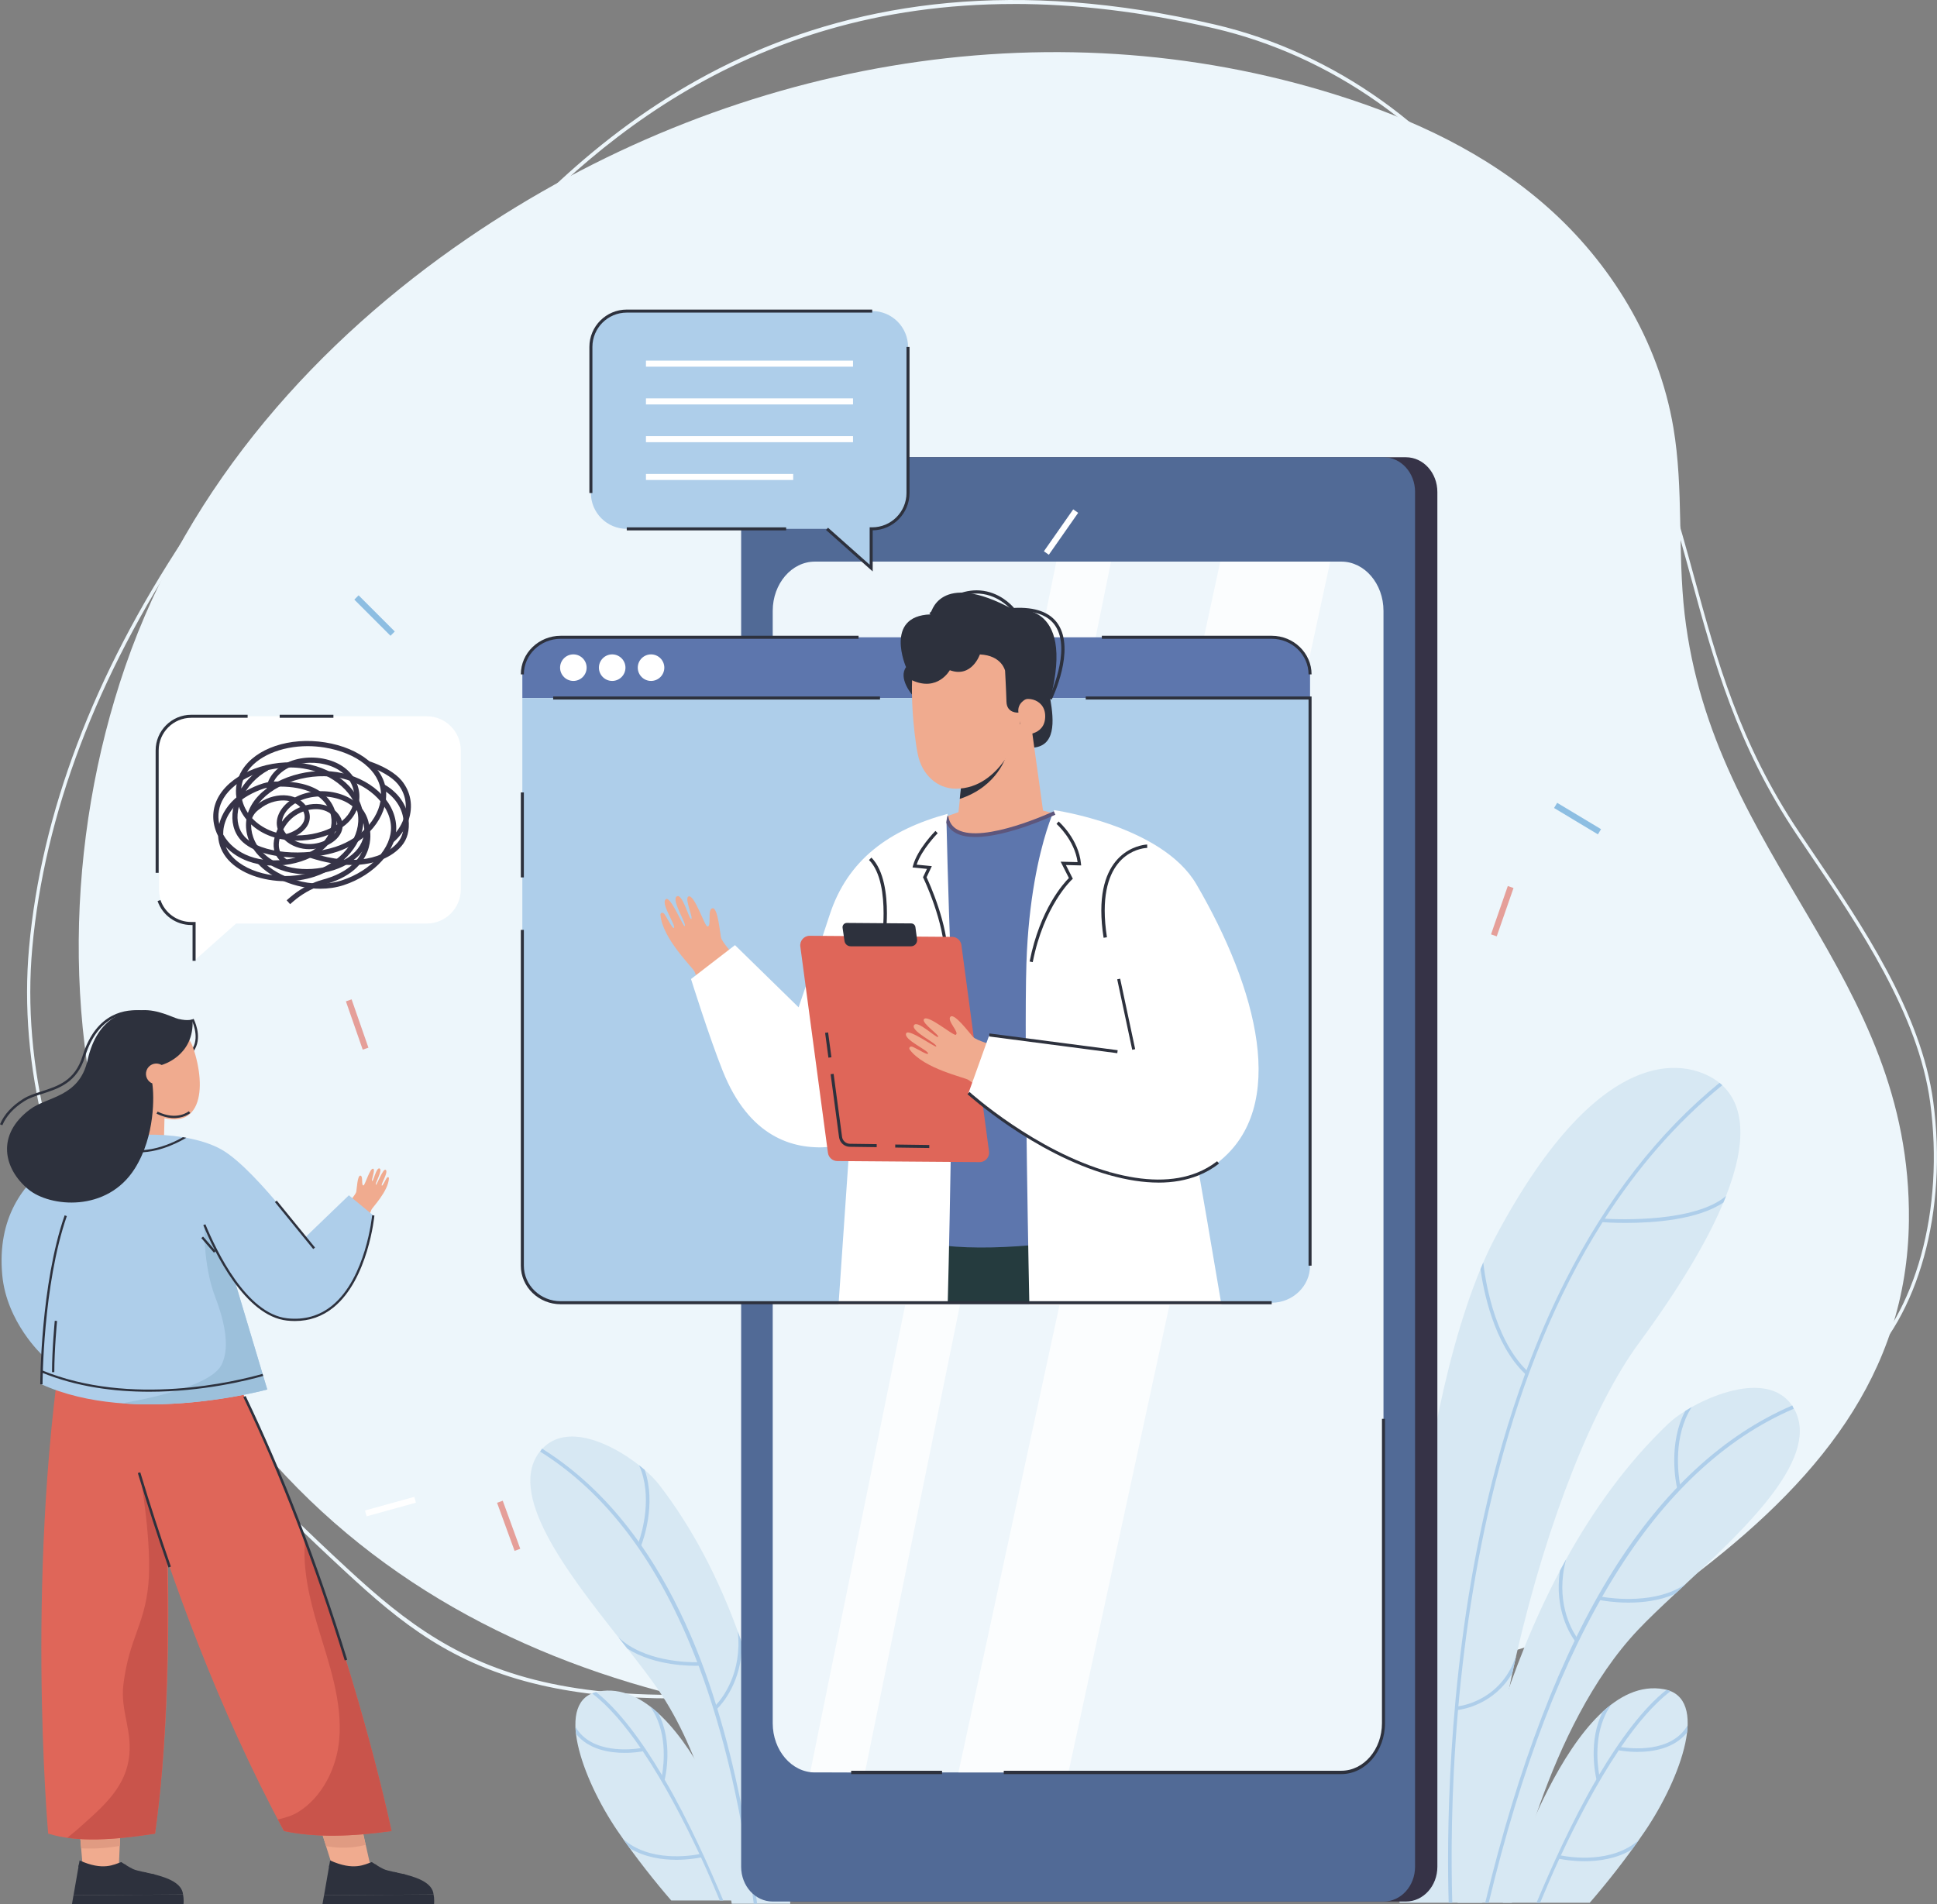
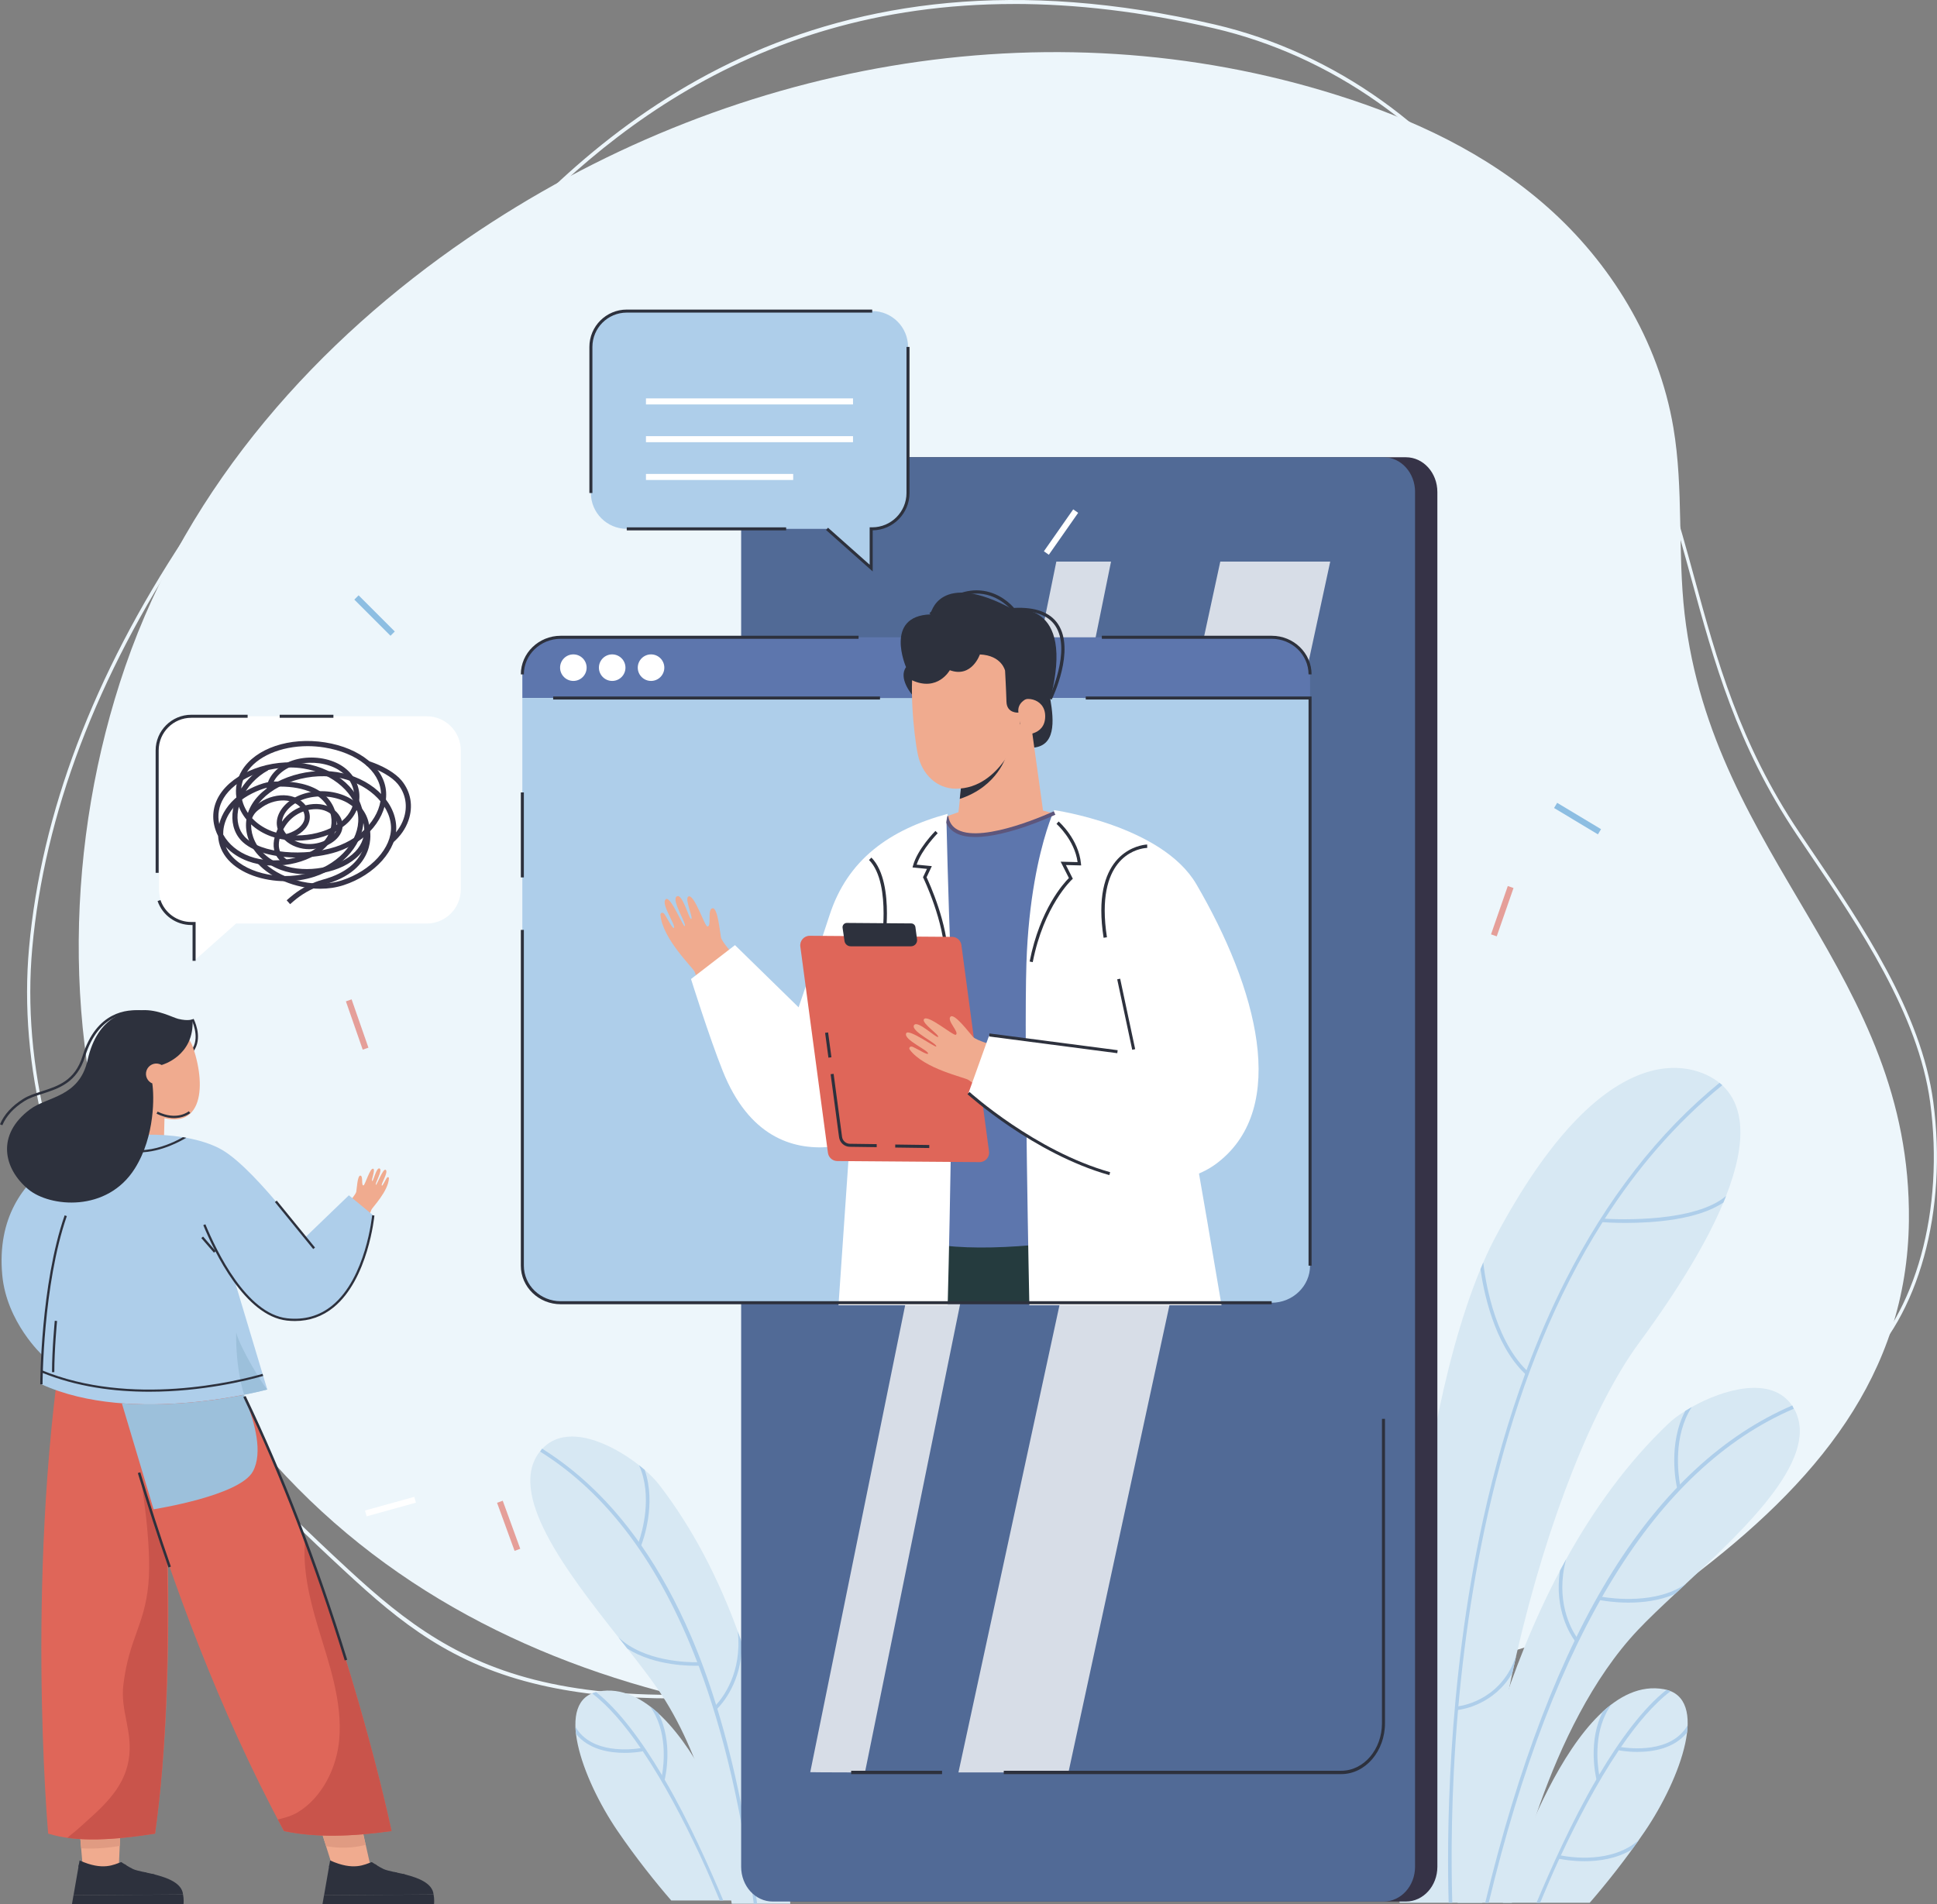
<svg xmlns="http://www.w3.org/2000/svg" id="Layer_1" data-name="Layer 1" viewBox="0 0 640.57 629.89">
  <rect x="0" y="0" width="640.57" height="629.89" fill="#808080" stroke="none" />
  <defs>
    <style>
      .cls-1 {
        fill: #2d313d;
      }

      .cls-2 {
        fill: #fff;
      }

      .cls-3 {
        fill: #363347;
      }

      .cls-4 {
        opacity: .6;
      }

      .cls-5 {
        fill: #253b3e;
      }

      .cls-6 {
        fill: #5d567c;
      }

      .cls-7 {
        fill: #433a60;
      }

      .cls-8 {
        fill: #9cc0db;
      }

      .cls-9 {
        fill: #516a96;
      }

      .cls-10 {
        fill: #edf6fb;
      }

      .cls-11 {
        fill: #e09b82;
      }

      .cls-12 {
        fill: #eef6fb;
      }

      .cls-13 {
        fill: #323847;
      }

      .cls-14 {
        fill: #d7e8f3;
      }

      .cls-15 {
        fill: #df6659;
      }

      .cls-16 {
        fill: #5d76ad;
      }

      .cls-17 {
        fill: #c9544b;
      }

      .cls-18 {
        fill: #aeceea;
      }

      .cls-19 {
        fill: #8dbee2;
      }

      .cls-20 {
        fill: #f0ab8f;
      }

      .cls-21 {
        opacity: .77;
      }
    </style>
  </defs>
  <g>
    <path class="cls-10" d="M222.67,561.81c-16.63,0-31.11-1.47-43.8-4.39-29.57-6.8-46.6-20.86-64.25-37.17-27.04-24.98-54.89-52.88-75.41-87.6-22.59-38.22-33.1-80.55-29.6-119.17,4.03-44.46,21.33-90.08,51.4-135.57,14.42-21.82,33.09-35.57,51.14-48.87,14.81-10.91,30.12-22.19,43.45-38.01C198.03,40.68,269.69-22.7,401.75,8.11c39.74,9.27,75.13,34.79,97.94,69.83,18.13,10.46,30.65,34.08,41.12,56.08,9.17,19.26,14.43,38.51,19.52,57.13,7.36,26.96,14.98,54.83,34.6,84.05,1.52,2.26,3.08,4.56,4.67,6.91,15.95,23.51,35.79,52.78,39.73,82.3,4.83,36.14-4.82,71.06-24.58,88.97-13.4,12.15-32.37,17.69-54.82,16.05-11.3-.83-22.62-3.23-33.57-5.56-7.55-1.6-15.35-3.25-23.07-4.38-42.78-6.24-87.41,3.52-125.68,27.46-24.27,15.18-25.08,27.77-25.73,37.88-.71,11.06-1.27,19.79-30.85,25.53-39.39,7.65-71.67,11.44-98.38,11.44ZM335.32,1.32c-90.45,0-144.44,49.66-178.98,90.66-13.41,15.92-28.78,27.24-43.64,38.19-18.8,13.85-36.56,26.93-50.86,48.57-29.94,45.3-47.16,90.68-51.17,134.89-3.47,38.3,6.97,80.3,29.4,118.25,20.44,34.58,48.21,62.41,75.19,87.32,37.71,34.84,72.4,55.74,205.63,29.87,28.75-5.58,29.26-13.45,29.96-24.34,.67-10.44,1.51-23.43,26.31-38.94,38.46-24.06,83.3-33.86,126.28-27.59,7.75,1.13,15.56,2.79,23.12,4.39,10.92,2.32,22.22,4.71,33.46,5.54,22.22,1.63,40.93-3.83,54.13-15.8,19.43-17.62,28.92-52.04,24.16-87.7-3.9-29.17-23.64-58.28-39.5-81.68-1.59-2.35-3.16-4.66-4.67-6.92-19.75-29.41-27.39-57.4-34.79-84.47-5.07-18.56-10.31-37.75-19.43-56.89-10.47-21.97-22.05-43.86-38.75-54.45,3.29,5.24,6.3,10.68,9,16.31l-.91,.67c-3.05-6.34-6.48-12.44-10.27-18.28-3.08-1.73-6.33-3.07-9.78-3.97l.22-1.28c2.84,.74,5.55,1.79,8.15,3.11-22.68-33.78-57.26-58.35-96.01-67.39-24.01-5.6-46.04-8.08-66.23-8.08Z" />
    <path class="cls-10" d="M41.29,401.04c-21.16-56.41-19.55-123.44,.13-180.57,20.96-60.83,64.46-108.27,113.12-141.57C240.24,20.25,346.3,1.17,442.31,31.5c24.78,7.83,49.15,19.01,69.55,37.1,20.4,18.09,36.62,43.67,41.54,72.89,3.41,20.23,1.35,41.2,3.71,61.63,9.37,81.1,75.04,118.85,74.17,200.67-.55,51.12-30.68,86.91-72.85,118.7-36.98,27.87-416.81,146-517.13-121.45Z" />
  </g>
  <g>
    <path class="cls-14" d="M557.52,523.9c-1.23,1.14-2.44,2.27-3.63,3.38-4.57,4.26-8.78,8.24-12.15,11.81-30.52,32.22-41.75,90.32-41.75,90.32h-17.96s.82-7.93,3.23-20.24c4.17-21.37,13.08-56.54,30.65-89.67,.65-1.24,1.32-2.46,2-3.69,9.01-16.29,20.16-31.93,33.95-45.01,1.34-1.28,3.24-2.7,5.5-4.12,.68-.42,1.39-.84,2.12-1.26,10.42-5.87,26.32-10.48,33.15-.5,.11,.16,.22,.32,.32,.49,9.92,15.93-14.94,39.42-35.43,58.48Z" />
    <path class="cls-14" d="M570.81,395.61c-.28,.7-.57,1.42-.87,2.15-5.17,12.38-14.15,27.73-27.95,46.5-14.63,19.87-30.21,58.15-40.52,103.16,0,.02-.01,.05-.02,.07-.42,1.85-.84,3.71-1.24,5.58-.02,.11-.05,.21-.07,.32-3.85,17.86-6.86,36.68-8.63,55.74-.57,6.15-1.01,14.12-1.32,20.27-.02,.52-.06-.54-.08,0h-27.27c-1.86-32.14,1.08-147.41,26.75-209.6,.3-.74,.61-1.47,.92-2.19,1.28-2.95,2.63-5.77,4.05-8.45,35.77-67.29,65.08-58.2,74.07-50.97,.3,.24,.58,.48,.84,.72,.02,.02,.05,.05,.08,.07,6.89,6.4,8.55,18.02,1.25,36.63Z" />
    <path class="cls-14" d="M543.9,605.85c-6.2,9.12-13.13,17.76-18.18,23.55h-28.71c.15-.33,22.11-76.36,53.27-70.64,15.19,2.79,5.67,29.37-6.38,47.09Z" />
  </g>
  <g>
    <path class="cls-18" d="M569.56,358.98c-15.43,12.57-28.23,27.62-38.85,44.14-.25,.38-.49,.76-.73,1.14-31.33,49.42-43.36,111.71-47.69,160.13-.04,.4-.07,.81-.11,1.21-2.38,27.35-2.31,50.4-1.91,63.79h-1.19c-.59-19.78-.67-71.82,11.35-126.59,3.77-17.19,8.44-33.36,13.94-48.37,.15-.41,.3-.82,.45-1.22,3.87-10.43,8.15-20.29,12.82-29.53,13.64-26.97,30.79-49,51-65.51,.3,.24,.58,.48,.84,.72,.02,.02,.05,.05,.08,.07Z" />
    <path class="cls-18" d="M570.81,395.61c-.28,.7-.57,1.42-.87,2.15-8.49,5.77-23.21,6.76-32.33,6.76-3.82,0-6.66-.17-7.63-.25-.16-.01-.27-.02-.33-.02l.1-1.18s.37,.03,.96,.06c5.16,.29,29.83,1.18,40.1-7.52Z" />
    <path class="cls-18" d="M505.59,453.97l-.8,.88c-.14-.13-.29-.26-.42-.4-10.43-9.87-13.83-27.82-14.77-34.65,.3-.74,.61-1.47,.92-2.19,.42,3.88,3.1,24.63,14.3,35.62,.25,.25,.51,.5,.78,.74Z" />
    <path class="cls-18" d="M500.14,553.39c-6.01,10.43-16.45,12.05-17.95,12.23-.11,.02-.17,.02-.18,.02l-.1-1.18s.15-.01,.38-.05c2.33-.33,14.61-2.74,19.17-16.98l-1.33,5.97Z" />
  </g>
  <g>
    <path class="cls-18" d="M552.48,559.41c-5.62,4.27-11.18,10.85-16.42,18.5-.25,.36-.49,.71-.73,1.07-7.24,10.75-13.85,23.45-19.15,34.77-.17,.37-.35,.74-.51,1.11-2.43,5.21-4.56,10.33-6.35,14.56-.03,.08-.06-.08-.1,0h-1.1c4.6-10.93,11.59-26.78,19.81-40.83,.3-.51,.6-1.02,.9-1.53,6.84-11.49,14.48-21.93,22.28-28.09,.48,.12,.93,.27,1.36,.45Z" />
    <path class="cls-18" d="M541.97,608.63c-.75,1.06-1.5,2.11-2.26,3.14-5.08,3.09-10.99,3.89-15.73,3.89-4.04,0-7.23-.58-8.31-.8-.25-.05-.38-.08-.4-.09l.28-1.15s.24,.06,.63,.13c3.1,.61,16.9,2.76,25.78-5.12Z" />
    <path class="cls-18" d="M558.1,570.67c-.02,.77-.08,1.57-.18,2.39-4.23,5.35-11.33,6.44-16.45,6.44-3.3,0-5.77-.46-6.12-.53-.04,0,.2-1.17,.2-1.17,.02,0,.2,.04,.53,.1,2.87,.46,16.64,2.16,22.03-7.23Z" />
    <path class="cls-18" d="M528.85,587.05c.15,.81,.26,1.28,.27,1.3l-1.15,.29s0-.04-.02-.06c-.27-1.11-2.89-12.73,2.14-22.46,.95-.87,1.92-1.68,2.91-2.42-6.12,8.23-4.81,19.54-4.15,23.34,0,0,0,0,0,0Z" />
  </g>
  <g>
    <path class="cls-14" d="M261.33,629.72h-19.35c-2.98-20.1-9.68-49.63-24.53-71.14-2.73-3.95-6.2-8.44-9.98-13.25-.99-1.24-1.99-2.52-3.02-3.81-16.95-21.5-37.48-47.95-25.5-61.87h0c.14-.15,.25-.3,.39-.43,8.1-8.64,22.79-1.79,31.98,5.44,.65,.52,1.27,1.03,1.86,1.54,1.98,1.71,3.6,3.37,4.71,4.81,11.38,14.71,19.83,31.51,26.09,48.61,.47,1.29,.94,2.58,1.38,3.87,11.12,32.03,14.82,64.65,15.98,86.22Z" />
    <path class="cls-14" d="M204.2,605.6c6.07,8.92,12.85,17.38,17.79,23.05h28.1c-.15-.33-21.64-74.74-52.14-69.14-14.86,2.73-5.55,28.74,6.24,46.08Z" />
    <g>
      <path class="cls-18" d="M195.8,560.14c5.5,4.18,10.94,10.62,16.07,18.11,.24,.35,.48,.7,.71,1.05,7.09,10.52,13.55,22.95,18.74,34.02,.17,.36,.34,.72,.5,1.08,2.38,5.1,4.47,10.11,6.21,14.25,.03,.07,.06-.07,.09,0h1.07c-4.5-10.69-11.34-26.21-19.38-39.96-.29-.5-.59-1-.88-1.5-6.69-11.24-14.17-21.46-21.8-27.49-.47,.12-.91,.27-1.33,.44Z" />
-       <path class="cls-18" d="M206.08,608.31c.73,1.04,1.47,2.06,2.21,3.07,4.97,3.03,10.76,3.81,15.39,3.81,3.95,0,7.07-.57,8.13-.79,.24-.05,.37-.08,.39-.09l-.28-1.13s-.24,.05-.62,.13c-3.03,.6-16.54,2.7-25.23-5.01Z" />
      <path class="cls-18" d="M190.3,571.17c.02,.76,.08,1.53,.18,2.34,4.14,5.23,11.09,6.31,16.1,6.31,3.22,0,5.65-.45,5.99-.52,.04,0-.2-1.14-.2-1.14-.02,0-.2,.04-.52,.09-2.81,.45-16.28,2.11-21.56-7.08Z" />
      <path class="cls-18" d="M218.93,587.19c-.14,.79-.25,1.25-.26,1.28l1.13,.28s0-.03,.02-.06c.26-1.09,2.83-12.46-2.1-21.98-.93-.85-1.88-1.64-2.85-2.36,5.99,8.05,4.71,19.12,4.06,22.84,0,0,0,0,0,0Z" />
    </g>
    <g>
      <path class="cls-18" d="M250.38,629.72h-1.11c-3.81-30.37-9.9-56.64-18.23-78.73-.14-.39-.3-.77-.45-1.16-12.44-32.49-29.8-55.81-51.96-69.67l.32-.5h0s.31-.48,.31-.48c.03,.02,.05,.03,.08,.05,12.02,7.53,22.69,17.83,31.9,30.77,.28,.39,.55,.77,.83,1.17,6.13,8.8,11.62,18.8,16.4,29.94,3.05,7.07,5.83,14.68,8.34,22.81,.14,.43,.28,.85,.4,1.27,5.78,18.88,10.17,40.49,13.17,64.51Z" />
      <path class="cls-18" d="M204.46,541.53c1.02,1.29,2.02,2.56,3,3.81,4.58,2.92,9.92,4.35,14.39,5.04,4.45,.69,8.05,.65,9.22,.61,.2,0,.32,0,.37-.01l-.06-1.16s-.28,.01-.75,.02c-3.44,.04-17.81-.28-26.17-8.3Z" />
      <path class="cls-18" d="M211.24,510c-.17,.51-.29,.8-.3,.82l1.08,.43s.02-.05,.04-.09c.51-1.31,5.1-13.59,1.13-24.96-.59-.51-1.21-1.02-1.86-1.54,4.56,10.19,1.02,22.13-.08,25.33Z" />
      <path class="cls-18" d="M236.18,564.57l.77,.87s.11-.1,.28-.26c1.45-1.45,8.17-8.85,8.14-21.68-.45-1.29-.91-2.58-1.38-3.87,1.48,13.73-5.02,21.98-7.15,24.28-.4,.43-.64,.65-.66,.66Z" />
    </g>
  </g>
  <g>
    <path class="cls-18" d="M492.31,629.41h-1.15c10.87-45.21,25.06-82.35,42.18-109.67,16.7-26.65,36.67-45.11,59.38-54.84l.47,1.09c-45.57,19.54-79.5,74.59-100.87,163.43Z" />
    <path class="cls-18" d="M557.51,523.91c-1.23,1.14-2.44,2.27-3.63,3.37-5.09,2.23-10.69,2.84-15.32,2.84s-8.23-.61-9.4-.83c-.2-.04-.32-.06-.38-.07l.25-1.16s.29,.06,.76,.14c3.47,.58,18.02,2.5,27.72-4.29Z" />
    <path class="cls-18" d="M555.59,491.02c.1,.54,.17,.85,.17,.88l-1.16,.27s-.01-.05-.02-.1c-.31-1.4-3.02-14.52,2.76-25.38,.68-.42,1.39-.84,2.12-1.26-6.19,9.58-4.49,22.19-3.88,25.59Z" />
    <path class="cls-18" d="M521.88,542.21l-.91,.76s-.09-.11-.24-.31c-1.24-1.69-6.87-10.21-4.82-23.17,.65-1.24,1.32-2.46,2-3.69-3.64,13.63,1.64,22.98,3.42,25.63,.33,.49,.55,.75,.56,.77Z" />
  </g>
  <g>
    <path class="cls-3" d="M475.34,162.75v454.74c0,6.35-4.64,11.5-10.4,11.5h-202.07c-5.74,0-10.4-5.15-10.4-11.5V162.75c0-6.36,4.66-11.5,10.4-11.5h202.07c5.75,0,10.4,5.14,10.4,11.5Z" />
    <path class="cls-9" d="M467.96,162.75v454.74c0,6.35-4.65,11.5-10.4,11.5H255.5c-5.74,0-10.4-5.15-10.4-11.5V162.75c0-6.36,4.66-11.5,10.4-11.5h202.07c5.75,0,10.4,5.14,10.4,11.5Z" />
-     <path class="cls-12" d="M443.58,586.29h-174.1c-7.69,0-13.94-7.31-13.94-16.29V202.06c0-8.98,6.25-16.29,13.94-16.29h174.1c7.69,0,13.94,7.31,13.94,16.29v367.95c0,8.98-6.25,16.29-13.94,16.29Z" />
    <g class="cls-21">
      <path class="cls-2" d="M367.42,185.77l-81.38,400.52s-17.58-.03-18.09-.09l81.38-400.43h18.09Z" />
    </g>
    <g class="cls-21">
      <polygon class="cls-2" points="439.91 185.77 353.33 586.29 316.96 586.29 403.55 185.77 439.91 185.77" />
    </g>
    <path class="cls-1" d="M443.58,586.84h-111.63v-1.11h111.63c7.41,0,13.44-7.06,13.44-15.73v-100.67h1v100.67c0,9.28-6.48,16.84-14.44,16.84Zm-132.04,0h-30.06v-1.11h30.06v1.11Z" />
  </g>
  <g>
    <g>
      <polygon class="cls-20" points="27.53 619.54 25.88 600.19 40.06 600.19 39.2 619.54 27.53 619.54" />
      <path class="cls-11" d="M25.92,600.5l.94,10.89c5,.32,9.82-.3,12.75-.8l.51-11.25-14.2,1.16Z" />
    </g>
    <g>
      <path class="cls-1" d="M23.79,629.89H60.69c.04-.44,.13-1.79-.15-3.2-.01-.03-36.23,.21-36.23,.21l-.52,2.99Z" />
      <path class="cls-1" d="M24.31,626.9l36.22-.24c-.35-3.75-5.05-5.51-9.45-6.63-.3-.07-.59-.14-.87-.21-.63-.15-1.24-.28-1.83-.41-.3-.07-.6-.13-.88-.19-1.52-.34-2.78-.63-3.5-.97-.65-.31-1.44-.76-2.13-1.18-.24-.14-.45-.28-.65-.41-.65-.41-1.12-.72-1.12-.72-2.37,.78-5.94,3.01-13.78-.54l-.24,1.36-.13,.77-1.63,9.37Z" />
      <g>
        <path class="cls-1" d="M50.21,619.82c.55,1.27,.61,2.63,.61,2.64l.74-.03c0-.07-.05-1.19-.47-2.4-.3-.07-.59-.14-.87-.21Z" />
        <path class="cls-1" d="M47.5,619.21c.61,1.31,.67,2.76,.67,2.78l.74-.02c0-.08-.05-1.29-.53-2.56-.3-.07-.6-.13-.88-.19Z" />
      </g>
      <path class="cls-1" d="M25.94,617.53c3.23,1.61,5.99,2.16,8.28,2.16,4.23,0,6.82-1.91,7.64-2.63-.24-.14-.45-.28-.65-.41-1.38,1.18-6.42,4.54-15.14,.1l-.13,.77Z" />
    </g>
    <path class="cls-15" d="M51.29,606.53c-13.42,2.1-25.88,2.98-35.36,0,0,0-8.02-89.92,6.2-172.55l28.44,.12s10.94,99.3,.72,172.42Z" />
    <path class="cls-1" d="M54.06,351.99c5.32-.44,8.83-2.14,10.44-5.05,2.39-4.34-.36-9.7-.48-9.93l-.68,.35c.03,.05,2.68,5.23,.48,9.21-1.47,2.67-4.78,4.23-9.83,4.65l.06,.76Z" />
    <g>
      <polygon class="cls-20" points="110.62 619.54 104.52 600.19 118.7 600.19 123.03 619.54 110.62 619.54" />
      <path class="cls-11" d="M104.49,600.03l3.36,10.64c6.39,1.14,11.31,.06,13.05-.43l-2.42-10.81h-5.07l-8.93,.6Z" />
    </g>
    <path class="cls-18" d="M35.58,376.82S-2.7,383.84,.74,421.71c1.43,15.74,13.33,26.62,13.33,26.62l4.37-13.31,15.31,5.15,1.82-63.35Z" />
    <polygon class="cls-20" points="54.1 381.73 54.62 360.97 42.59 359.09 36.57 378.99 54.1 381.73" />
    <path class="cls-20" d="M49.9,368.28c-7.27-3.32-14.61-15.22-9.36-26.82,4.16-9.2,20.18-3.99,23.27,4.95,4.8,13.87,2.79,29.51-13.91,21.87Z" />
    <path class="cls-20" d="M115.17,397.96c.58-.71,2.5-2.91,2.66-3.8,.15-.83,.38-5.42,1.35-5.29,1.02,.14,.2,3.27,1.02,3.25,.51-.01,2.21-6.12,3.28-5.49,.7,.41-.84,3.97-.39,4.04,.41,.07,1.39-4.71,2.46-4.15,1.12,.58-1.75,5.16-1.22,5.4,.26,.12,2.32-5.45,3.18-4.98,1.15,.64-1.73,4.91-1.23,5.24,.25,.16,.99-1.53,1.57-2.47,.32-.53,.79-.35,.77,.06-.23,4.32-5.53,9.69-5.79,10.38-.38,1.03-.77,2.02-1.17,2.99l-6.47-5.18Z" />
    <path class="cls-15" d="M129.48,605.67c-12.95,1.83-25.06,2.26-35.58,0-43.64-80.97-61.91-172.42-61.91-172.42h33.72c43.56,75.03,63.77,172.42,63.77,172.42Z" />
    <path class="cls-18" d="M101.03,409.2l14.35-13.82,8.06,6.65s-3.41,37.21-28.53,34.42c-17.7-1.97-29.18-36.16-29.18-36.16l35.29,8.92Z" />
    <path class="cls-18" d="M13.69,457.89c30.45,13.86,74.7,1.73,74.7,1.73l-1.35-4.48-.21-.69-11.51-38.33,30.27-.36s-20.28-28.45-32.09-35.37c-3.08-1.81-7.22-3.17-11.9-4.03-.36-.06-.74-.13-1.11-.19-7.6-1.24-16.5-1.16-24.61,.56-.29,.06-.57,.12-.85,.19-4.55,1.03-8.82,2.58-12.44,4.71,0,0,2.17,12.22-.87,20.53-6.92,18.88-7.96,41.43-8.07,51.04,0,.27,0,.53,0,.78-.02,2.5,.03,3.93,.03,3.93Z" />
-     <path class="cls-8" d="M40.3,464.19c.45,.03,.9,.07,1.35,.1,.33,.02,.65,.05,.98,.06,23.69,1.33,45.76-4.73,45.76-4.73l-1.35-4.48-.2-.69-8.94-29.9c-1.51-1.54-9.09-13.9-10.28-18.9,0,0-.5,12.79,3.52,23.28,2.54,6.62,5.39,16.46,2.01,22.71-4.38,8.1-32.46,12.44-32.85,12.55Z" />
+     <path class="cls-8" d="M40.3,464.19c.45,.03,.9,.07,1.35,.1,.33,.02,.65,.05,.98,.06,23.69,1.33,45.76-4.73,45.76-4.73c-1.51-1.54-9.09-13.9-10.28-18.9,0,0-.5,12.79,3.52,23.28,2.54,6.62,5.39,16.46,2.01,22.71-4.38,8.1-32.46,12.44-32.85,12.55Z" />
    <rect class="cls-1" x="97.15" y="395.16" width=".77" height="20.03" transform="translate(-234.03 152.69) rotate(-39.18)" />
    <path class="cls-1" d="M56.74,369.81c3.84,.29,6.07-1.54,6.19-1.64l-.49-.59c-.16,.13-3.97,3.22-10.33,.12l-.34,.69c1.87,.91,3.53,1.31,4.97,1.42Z" />
    <path class="cls-1" d="M13.66,453.96c11.72,4.82,24.26,6.4,35.69,6.4,17.58,0,32.51-3.75,37.69-5.22l-.21-.69c-8.51,2.43-43.57,11.05-73.17-1.26,0,.27,0,.53,0,.78Z" />
    <path class="cls-1" d="M14.07,457.89c0-.33,.11-32.92,8.03-55.63l-.72-.25c-7.96,22.83-8.07,55.55-8.07,55.88h.77Z" />
    <path class="cls-1" d="M35.04,376.9c3.32,3.19,7.23,4.28,11.04,4.28,7.33,0,14.23-4.04,15.52-4.83-.36-.06-.74-.13-1.11-.19-3.48,2.01-16.05,8.28-24.61,.56-.29,.06-.57,.12-.85,.19Z" />
    <g>
      <path class="cls-1" d="M106.64,629.89h36.9c.04-.44,.13-1.79-.15-3.2-.01-.03-36.23,.21-36.23,.21l-.52,2.99Z" />
      <path class="cls-1" d="M107.16,626.9l36.22-.24c-.35-3.75-5.05-5.51-9.45-6.63-.3-.07-.59-.14-.87-.21-.63-.15-1.24-.28-1.83-.41-.3-.07-.6-.13-.88-.19-1.52-.34-2.78-.63-3.5-.97-.65-.31-1.44-.76-2.13-1.18-.24-.14-.45-.28-.65-.41-.65-.41-1.12-.72-1.12-.72-2.37,.78-5.94,3.01-13.78-.54l-.24,1.36-.13,.77-1.63,9.37Z" />
      <g>
        <path class="cls-1" d="M133.06,619.82c.55,1.27,.61,2.63,.61,2.64l.74-.03c0-.07-.05-1.19-.47-2.4-.3-.07-.59-.14-.87-.21Z" />
        <path class="cls-1" d="M130.35,619.21c.61,1.31,.67,2.76,.67,2.78l.74-.02c0-.08-.05-1.29-.53-2.56-.3-.07-.6-.13-.88-.19Z" />
      </g>
      <path class="cls-1" d="M108.79,617.53c3.23,1.61,5.99,2.16,8.28,2.16,4.23,0,6.82-1.91,7.64-2.63-.24-.14-.45-.28-.65-.41-1.38,1.18-6.42,4.54-15.14,.1l-.13,.77Z" />
    </g>
    <rect class="cls-1" x="68.58" y="408.5" width=".77" height="6.38" transform="translate(-252.63 145.56) rotate(-40.88)" />
    <path class="cls-1" d="M17.19,453.88h.77c0-7.46,.9-16.83,.91-16.92l-.76-.07c0,.09-.91,9.5-.91,16.99Z" />
    <path class="cls-1" d="M9.34,393.39c7.16,5.95,26.08,7.74,35.26-6.89,6.76-10.78,6.37-24.24,5.77-28.06l3.05-6.15s10.98-2.89,10.25-15.15c0,0-1.28,.72-4.71-.11-1.91-.47-6.73-3.17-11.95-2.88-.01,0-.03,0-.05,0-4.65-.12-14.67,1.55-17.99,16.5-2.74,12.32-13.32,12.04-19.01,16.28-11.38,8.47-8.72,19.73-.63,26.45Z" />
    <path class="cls-20" d="M48.31,354.7c-.29,1.87,.99,3.62,2.86,3.91,1.87,.29,3.62-.99,3.91-2.86,.29-1.87-.99-3.62-2.86-3.91-1.87-.29-3.62,.99-3.91,2.86Z" />
    <path class="cls-1" d="M.78,372.2c1.28-3.06,3.75-5.75,7.32-7.99,1.67-1.05,3.74-1.72,5.92-2.42,5.37-1.72,11.46-3.68,14.1-12.26,4.39-14.32,14.34-14.87,18.41-14.44h.17c3.72,.14,7.06,1.76,9.28,2.84,.82,.4,1.46,.71,1.96,.88l.27-.8c-.44-.15-1.1-.47-1.86-.83-2.32-1.13-5.83-2.83-9.72-2.92h-.05c-4.31-.45-14.71,.16-19.27,15.03-2.51,8.17-8.12,9.97-13.55,11.71-2.24,.72-4.35,1.39-6.11,2.51-3.73,2.34-6.3,5.16-7.65,8.38l.78,.33Z" />
    <path class="cls-17" d="M22.28,607.91c8.4,1.18,18.41,.29,29-1.37,3.99-28.54,4.54-60.64,4-89.7-.02,.34-8.72-27.69-8.72-27.69,0,0,3.79,21.89,2.49,35.07-1.34,13.61-6.32,17.63-8.24,32.96-1.12,8.96,3.35,15.71,1.72,25.11-1.71,9.88-9.29,16-16.69,22.64-1.07,.97-2.4,1.94-3.57,2.98Z" />
    <path class="cls-1" d="M55.71,518.49l.8-.28c-3.55-10.18-6.95-20.67-10.12-31.2l-.81,.24c3.17,10.53,6.58,21.04,10.13,31.23Z" />
    <path class="cls-17" d="M91.88,601.86c.66,1.27,1.34,2.54,2.03,3.82,10.52,2.25,22.63,1.82,35.58,0,0,0-9.21-44.37-28.59-96.29-.9,9.51,1.44,19.42,4.23,28.71,3.68,12.22,8.17,24.66,7.05,37.37-.81,9.21-5.56,19.03-13.65,23.97-1.93,1.18-4.27,1.85-6.65,2.42Z" />
    <path class="cls-1" d="M114.01,549.26l.81-.25c-9.95-32.19-21.25-61.54-33.59-87.24l-.76,.37c12.32,25.66,23.61,54.97,33.54,87.12Z" />
    <path class="cls-1" d="M97.54,436.97c-.87,0-1.76-.05-2.67-.15-13.85-1.54-23.94-22.58-27.64-31.56l.69-.29c3.65,8.85,13.58,29.6,27.03,31.1,5.68,.63,10.69-.79,14.9-4.22,11.19-9.13,13.2-29.66,13.22-29.86l.75,.07c-.02,.21-2.05,21.05-13.49,30.38-3.69,3.01-7.99,4.53-12.79,4.53Z" />
  </g>
  <path class="cls-2" d="M152.39,248.22v45.98c0,6.23-5.05,11.29-11.29,11.29h-63.03l-13.89,12.35v-12.35h-.31c-6.23,0-11.29-5.05-11.29-11.29v-45.98c0-6.23,5.05-11.29,11.29-11.29h77.23c6.23,0,11.29,5.05,11.29,11.29Z" />
  <g>
    <path class="cls-3" d="M94.44,277.69c3.58-.77,6.47-2.78,7.55-5.23,.73-1.66,.61-3.51-.35-5.21-1.26-2.22-3.72-3.76-6.58-4.11-3.04-.37-6.45,.49-9.12,2.31-2.39,1.63-3.25,2.46-4.32,4.83l1.56,.7c.88-1.95,1.43-2.56,3.72-4.12,2.3-1.57,5.35-2.34,7.95-2.02,2.29,.28,4.32,1.53,5.3,3.26,.69,1.21,.79,2.52,.28,3.67-.85,1.93-3.35,3.6-6.35,4.25l.36,1.67Z" />
    <path class="cls-3" d="M75.49,284.44c-2.04-2.25-3.2-5.01-3.37-7.93-.32-.62-.6-1.26-.82-1.92-1.36-3.9-.93-7.98,1.22-11.48,4.7-7.69,17.04-12.33,28.09-10.57,10.86,1.73,19.09,9.22,19.58,17.81,.46,8.18-6.36,16.44-16.23,19.66-3.05,.99-6.32,1.47-9.55,1.47-7.51,0-14.84-2.55-18.91-7.03Zm-1.52-20.45c-1.61,2.63-2.11,5.63-1.47,8.58,.85-3.46,3.05-6.74,6.22-9.24,2.83-2.22,7.92-4.47,10.7-4.7,3.86-.33,9.47-.26,14.26,1.93,4.01,1.84,6.73,5.14,7.47,9.06,.71,3.72-.48,7.5-3.24,10.38-5.63,5.86-17.26,8.05-25.91,4.87-2.9-1.06-5.4-2.7-7.32-4.75,.49,1.13,1.18,2.2,2.07,3.17,5.41,5.96,17.13,8.2,26.67,5.09,9.14-2.98,15.47-10.52,15.05-17.94-.43-7.67-8.24-14.65-18.14-16.23-1.45-.23-2.93-.34-4.41-.34-9.02,0-18.26,4.08-21.95,10.11Zm15.6-3.66c-2.46,.21-7.22,2.32-9.79,4.34h0c-3.46,2.72-5.62,6.43-5.93,10.18-.03,.4-.05,.8-.04,1.19,1.76,3.21,4.86,5.78,8.78,7.22,7.94,2.92,18.97,.88,24.09-4.45,2.38-2.48,3.4-5.71,2.8-8.88-.64-3.37-3.01-6.22-6.51-7.82-2.75-1.26-6.31-1.92-10.24-1.92-1.03,0-2.09,.05-3.16,.14Z" />
    <g>
      <path class="cls-3" d="M129.97,278.7c2.39-2.03,4.15-4.55,5.1-7.29,1.64-4.67,.82-9.49-2.26-13.22-2.07-2.51-6.21-4.94-11.06-6.5l-.52,1.63c4.55,1.46,8.39,3.69,10.27,5.96,2.69,3.26,3.41,7.48,1.97,11.58-.85,2.46-2.44,4.72-4.59,6.55l1.1,1.3Z" />
-       <path class="cls-3" d="M116.28,286.13c8,0,13.57-2.84,16.54-6.33,1.9-2.24,2.66-5.1,2.3-8.75-.46-4.75-3.53-9.1-8.2-11.65l-.82,1.5c4.17,2.28,6.91,6.13,7.32,10.31,.31,3.16-.31,5.61-1.9,7.48-4.1,4.83-13.78,8.25-28.64,3.37l-.53,1.62c5.25,1.72,9.9,2.44,13.93,2.44Z" />
    </g>
    <path class="cls-3" d="M85.32,285.73l1.26-1.15c5.13,5.66,16.73,9.79,26.51,6.61,9.64-3.14,16.61-10.82,16.21-17.86-.43-7.67-8.24-14.65-18.14-16.23-10.24-1.64-22.07,2.75-26.37,9.77-1.87,3.06-2.25,6.62-1.06,10.03,1.44,4.14,4.97,7.51,9.68,9.24,7.94,2.92,18.97,.88,24.09-4.45,2.38-2.48,3.4-5.71,2.8-8.88-.64-3.37-3.01-6.22-6.51-7.82-3.93-1.8-9.13-2.06-13.24-.66-4.08,1.39-7.03,4.42-7.3,7.46,.98-1.38,2.16-2.54,3.52-3.46,2.67-1.82,6.08-2.68,9.12-2.31,2.85,.35,5.31,1.89,6.58,4.11,.96,1.69,1.09,3.54,.35,5.21-1.66,3.76-7.44,6.24-12.61,5.39-3.22-.52-5.9-2.22-7.39-4.45-.8,2.22-.82,4.14-.06,5.74,.44,.91,1.24,1.77,2.26,2.41l-.91,1.44c-1.29-.81-2.32-1.92-2.89-3.12-1.11-2.31-.96-5.06,.45-8.18,.05-.12,.11-.24,.16-.35-.21-.7-.32-1.42-.3-2.16,.1-3.84,3.59-7.69,8.48-9.35,4.58-1.56,10.13-1.28,14.5,.72,4.01,1.84,6.73,5.14,7.48,9.06,.71,3.72-.48,7.5-3.24,10.38-5.63,5.86-17.26,8.05-25.91,4.87-5.2-1.91-9.1-5.66-10.71-10.28-1.36-3.9-.93-7.98,1.22-11.48,4.7-7.69,17.05-12.33,28.09-10.57,10.86,1.73,19.09,9.22,19.58,17.81,.44,7.79-7.03,16.21-17.39,19.58-2.5,.81-5.11,1.18-7.71,1.18-8.25,0-16.41-3.66-20.58-8.26Zm12.4-15.99c-1.66,1.13-3.02,2.67-4.04,4.59,1.01,2.3,3.62,4.2,6.79,4.72,4.39,.72,9.43-1.34,10.78-4.4,.51-1.16,.41-2.46-.28-3.67-.98-1.73-3.01-2.98-5.3-3.26-.39-.05-.78-.07-1.19-.07-2.31,0-4.81,.76-6.77,2.1Z" />
    <path class="cls-3" d="M79.61,277.85c-2.32-2.56-3.23-6.15-2.56-10.09,.23-1.32,.61-2.63,1.14-3.89-.49-3.12,.14-6.26,1.83-9.03,4.48-7.33,15.79-11.14,27.5-9.27,11.61,1.85,19.72,8.49,20.17,16.52,.46,8.17-6.36,16.44-16.23,19.66-3.85,1.25-8.47,1.91-13.04,1.91-7.68,0-15.23-1.85-18.82-5.8Zm1.87-22.12c-.97,1.59-1.54,3.32-1.7,5.1,1.95-3.07,4.75-5.72,8.08-7.52l.81,1.5c-3.84,2.07-6.99,5.5-8.71,9.3,.11,.56,.26,1.11,.45,1.66,1.44,4.14,4.97,7.51,9.68,9.24,7.94,2.92,18.97,.88,24.09-4.45,2.38-2.48,3.4-5.71,2.8-8.88-.64-3.37-3.01-6.22-6.51-7.82-3.93-1.8-9.13-2.06-13.24-.66-4.23,1.44-7.24,4.64-7.32,7.78l-1.71-.05c.1-3.84,3.59-7.69,8.48-9.35,4.58-1.56,10.13-1.28,14.5,.72,4.01,1.84,6.73,5.14,7.48,9.06,.71,3.72-.48,7.5-3.24,10.38-5.63,5.86-17.25,8.05-25.91,4.87-5-1.84-8.81-5.38-10.52-9.77-.1,.4-.19,.81-.26,1.21-.58,3.42,.18,6.5,2.14,8.66,5.29,5.83,20.24,6.61,30.06,3.41,9.14-2.98,15.47-10.52,15.05-17.94-.41-7.21-7.94-13.21-18.74-14.93-1.84-.29-3.69-.44-5.5-.44-8.85,0-16.9,3.39-20.28,8.91Z" />
    <path class="cls-3" d="M94.8,297.8c.71-.62,1.44-1.26,2.22-1.87,3.02-2.35,6.29-4.02,9.72-4.96,16.25-4.46,14.01-15.64,13.91-16.11l1.67-.37c.03,.13,2.74,13.22-15.12,18.13-3.21,.88-6.28,2.45-9.12,4.66-.74,.58-1.45,1.2-2.14,1.81l-1.13-1.28Z" />
  </g>
  <g>
    <path class="cls-1" d="M64.68,317.83h-1v-11.85h-.43c-5.02,0-9.5-3.19-11.14-7.93l.95-.33c1.5,4.34,5.6,7.26,10.2,7.26h1.43v12.85Z" />
    <path class="cls-1" d="M52.47,288.71h-1v-40.49c0-6.5,5.29-11.79,11.79-11.79h18.63v1h-18.63c-5.95,0-10.79,4.84-10.79,10.79v40.49Z" />
    <rect class="cls-1" x="92.49" y="236.43" width="17.77" height="1" />
  </g>
  <g>
    <path class="cls-16" d="M433.24,223.07v7.82H172.74v-7.82c0-6.76,5.71-12.27,12.7-12.27h235.11c6.98,0,12.69,5.51,12.69,12.27Z" />
    <path class="cls-18" d="M433.24,230.89v187.77c0,6.75-5.71,12.26-12.69,12.26H185.44c-6.99,0-12.7-5.51-12.7-12.26V230.89H433.24Z" />
    <path class="cls-1" d="M301.59,229.74s-4.61-5.37-1.96-9.06c0,0-7.4-16.92,8.08-17.45,0,0,2.67-15.09,27.38-1.59,0,0,20.76-3.48,12.24,29.55,1.25,7.31,1.93,15.96-6.32,16.16l-39.41-17.6Z" />
    <g>
      <path class="cls-20" d="M344.93,268.11l-4.23-30.52-21.75,12.58-1.98,18.48-10.37,3.69c7.18,9.34,33.15,11.66,45.08-2.35l-6.74-1.88Z" />
      <path class="cls-1" d="M317.38,264.27c12.81-4.2,15.45-14.51,15.45-14.51l-14.36,4.41-1.08,10.1Z" />
    </g>
    <path class="cls-20" d="M337.8,231.69s2.33-14.85-6.26-19.76c-8.59-4.91-25.59-5.16-29.04,6.46-1.96,6.59-.44,24.28,1.07,31.36,1.36,6.36,6.22,11.14,12.54,11.14,15.02,0,21.08-19.02,21.08-19.02l.61-10.18Z" />
    <path class="cls-5" d="M382.4,431.23h-98.67c1.47-14,2.69-25.14,3.52-31.74h93.35l1.8,31.74Z" />
    <path class="cls-16" d="M348.76,268.91s-33.43,15.71-35.78,1.16l-5.37,1.79-9.18,137.28c16.58,5.63,40.51,3.65,66.04,0l.93-126.35-7.11-11.9-9.52-1.98Z" />
    <path class="cls-2" d="M313.4,431.75h-36.11l3.62-52.69,8.98-85.41c.06,.92,23.07-23.58,23.07-23.58,0,0,.62,27.76,1.44,47,1.25,29.28-1,114.69-1,114.69Z" />
    <path class="cls-2" d="M340.41,431.75s-1.83-86.94-.97-113.1c.7-21.3,4.21-35.99,6.68-43.85,.65-2.05,1.22-3.65,1.65-4.77,.12-.31,.24-.58,.33-.83,.03-.06,.06-.12,.08-.18,.12-.28,.21-.51,.28-.67,.11-.24,.17-.36,.17-.36l1.17,1.13,.48,.48,.93,.9,14.18,13.86,2.32,2.28,.79,.76,12.67,12.38,7.55,43.52,6.16,35.51,4.53,26.14h0s.13,.8,.13,.8l4.42,26h-63.56Z" />
    <path class="cls-20" d="M243.53,316.86c-1.1-1.26-4.76-5.18-5.11-6.81-.32-1.51-1.03-9.92-2.8-9.61-1.85,.33-.17,6.01-1.67,6.02-.93,0-4.42-11.09-6.34-9.88-1.26,.79,1.77,7.22,.97,7.39-.75,.15-2.83-8.55-4.75-7.46-2.01,1.14,3.53,9.36,2.57,9.83-.47,.23-4.59-9.86-6.13-8.94-2.07,1.24,3.47,8.89,2.58,9.54-.44,.32-1.91-2.74-3.02-4.44-.61-.95-1.48-.6-1.41,.16,.68,7.9,10.73,17.44,11.24,18.69,.75,1.86,1.53,3.66,2.33,5.41l11.55-9.89Z" />
    <path class="cls-6" d="M322.53,276.87c10.61,0,25.72-7.03,26.5-7.39l-.53-1.13c-.23,.11-23.06,10.73-31.77,6.13-1.77-.93-2.79-2.41-3.13-4.51l-1.23,.2c.4,2.48,1.67,4.3,3.78,5.41,1.74,.92,3.94,1.29,6.39,1.29Z" />
    <path class="cls-20" d="M337.92,243.03s7.79,.67,7.73-6.19c-.05-6.19-7.58-6.97-9.29-3.89l1.56,10.08Z" />
    <path class="cls-2" d="M296.38,372.02s-40.06,25.59-57.36-17.74c-4.54-11.36-10.5-30.44-10.5-30.44l14.54-11.21,21.04,20.57s5.84-16.93,10.24-30.49c5.95-18.32,19.71-28.25,39.05-33.51l-17.02,102.83Z" />
    <path class="cls-1" d="M339.42,231.19s-3.12,1.3-2.62,4.53c0,0-3.85,.34-3.96-3.61s-.46-10.26-.46-10.26c0,0-1.07-5.05-8.33-5.37,0,0-2.68,7.89-9.95,5.21,0,0-3.99,7.26-12.51,3.32,0,0-2.67-15.79,11.39-18.47,14.07-2.68,23.39,1.11,24.49,6,1.35,6.06,1.96,18.65,1.96,18.65Z" />
    <path class="cls-1" d="M313.5,316.87c0-11.22-6.17-24.76-7.08-26.69l1.74-3.68-5.02-.49c1.66-5.04,6.9-10.34,6.96-10.4l-.75-.75c-.24,.24-5.92,5.99-7.41,11.47l-.17,.61,4.78,.47-1.31,2.77,.11,.23c.07,.15,7.08,14.65,7.08,26.45h1.06Z" />
    <rect class="cls-7" x="274.38" y="349.77" width="31.48" height="1.06" transform="translate(-91.26 598.16) rotate(-83.39)" />
    <path class="cls-13" d="M310.82,341.76c-1.29,0-2.35,1.06-2.35,2.33s1.05,2.33,2.35,2.33,2.33-1.04,2.33-2.33-1.06-2.33-2.33-2.33Zm0,3.42c-.61,0-1.09-.48-1.09-1.09s.48-1.08,1.09-1.08,1.08,.48,1.08,1.08-.48,1.09-1.08,1.09Z" />
    <path class="cls-1" d="M347.8,231.42c.32-.66,7.84-16.35,2.08-24.99-2.6-3.9-7.5-5.69-14.55-5.34-.89-1.04-4.89-5.32-11.26-5.78-5.47-.4-11.1,2.14-16.72,7.54l.74,.77c5.39-5.18,10.74-7.61,15.89-7.25,6.63,.48,10.66,5.55,10.7,5.6l.17,.22,.28-.02c6.8-.39,11.46,1.24,13.87,4.85,5.42,8.13-2.07,23.78-2.15,23.93l.96,.47Z" />
    <path class="cls-1" d="M292.79,310.37s.52-3.65,.52-8.26c0-6.04-.89-14.15-5.13-18.43l-.79,.79c3.98,4.01,4.81,11.81,4.81,17.64,0,4.53-.51,8.07-.51,8.1l1.11,.16Z" />
    <path class="cls-15" d="M323.94,384.41l-47.06-.36c-1.56-.01-2.87-1.17-3.08-2.72l-9.13-68.24c-.25-1.89,1.22-3.56,3.13-3.55l47.06,.36c1.56,.01,2.87,1.17,3.08,2.72l9.13,68.24c.25,1.89-1.22,3.56-3.13,3.55Z" />
    <path class="cls-20" d="M329.72,346.1c-1.6-.49-6.77-1.9-7.93-3.11-1.07-1.12-6.09-7.9-7.43-6.71-1.41,1.25,3.02,5.2,1.74,6-.79,.49-9.59-7.11-10.59-5.07-.65,1.34,5.3,5.21,4.71,5.78-.55,.52-6.9-5.78-7.97-3.85-1.12,2.02,7.92,6.11,7.35,7.01-.28,.45-9.08-5.98-9.91-4.38-1.11,2.14,7.63,5.74,7.21,6.76-.21,.5-3.07-1.32-4.91-2.19-1.02-.48-1.57,.26-1.12,.88,4.74,6.37,18.3,9.19,19.38,9.99,1.62,1.19,3.23,2.31,4.83,3.38l4.63-14.49Z" />
    <path class="cls-2" d="M369.57,347.91l-42.41-5.54-6.88,19.2s21.5,19.55,46.71,26.65c10.8,3.04,25.1,4.64,35.82-3.73,23.5-18.34,12.9-57.6-7.16-91.99-11.37-19.48-47.02-24.52-47.02-24.52l20.94,79.92Z" />
    <path class="cls-1" d="M341.53,318.25c3.68-18.7,12.87-27.22,12.96-27.3l.3-.27-2.29-4.54,5.04,.13-.06-.6c-.76-8.04-7.12-13.7-7.39-13.94l-.7,.8c.06,.05,5.99,5.33,6.97,12.64l-5.6-.14,2.73,5.41c-1.66,1.64-9.57,10.21-12.99,27.61l1.04,.21Z" />
    <path class="cls-1" d="M364.96,310.2l1.11-.17c-.49-3.15-.74-6.12-.74-8.82,0-20.22,13.49-20.72,14.06-20.74l-.02-1.12c-.15,0-15.16,.51-15.16,21.85,0,2.76,.25,5.78,.75,8.99Z" />
    <rect class="cls-1" x="347.87" y="323.75" width="1" height="42.77" transform="translate(-38.99 645.86) rotate(-82.56)" />
-     <path class="cls-1" d="M383.12,391.18c-4.96,0-10.39-.83-16.26-2.48l.27-.96c11.33,3.19,20.98,3.25,28.69,.19,2.42-.96,4.67-2.25,6.69-3.82l.62,.79c-2.09,1.63-4.43,2.97-6.93,3.96-3.9,1.55-8.27,2.33-13.08,2.33Z" />
    <path class="cls-1" d="M366.86,388.7c-25.04-7.05-46.7-26.57-46.91-26.76l.67-.74c.21,.2,21.71,19.55,46.51,26.54l-.27,.96Z" />
    <rect class="cls-1" x="371.94" y="323.57" width="1" height="23.83" transform="translate(-61.75 85) rotate(-12.03)" />
    <g>
      <path class="cls-2" d="M194,220.85c0,2.43-1.97,4.39-4.39,4.39s-4.39-1.97-4.39-4.39,1.97-4.39,4.39-4.39,4.39,1.97,4.39,4.39Z" />
      <path class="cls-2" d="M206.84,220.85c0,2.43-1.97,4.39-4.39,4.39s-4.39-1.97-4.39-4.39,1.97-4.39,4.39-4.39,4.39,1.97,4.39,4.39Z" />
      <path class="cls-2" d="M219.69,220.85c0,2.43-1.97,4.39-4.39,4.39s-4.39-1.97-4.39-4.39,1.97-4.39,4.39-4.39,4.39,1.97,4.39,4.39Z" />
    </g>
    <path class="cls-1" d="M281.29,313.01c-1.01,0-1.86-.74-2.01-1.74l-.64-4.38c-.11-.85,.55-1.61,1.42-1.6l21.28,.16c.71,0,1.3,.53,1.39,1.23l.54,4.04c.16,1.22-.78,2.3-2.01,2.3h-19.97Z" />
    <rect class="cls-1" x="273.4" y="341.55" width="1" height="8.29" transform="translate(-43.41 39.36) rotate(-7.62)" />
    <path class="cls-1" d="M289.91,379.46l-8.86-.12c-1.8-.01-3.33-1.37-3.57-3.15l-2.79-20.86,.99-.13,2.79,20.86c.17,1.29,1.29,2.27,2.59,2.28l8.87,.12v1Z" />
    <rect class="cls-1" x="301.15" y="373.5" width="1" height="11.26" transform="translate(-81.57 675.56) rotate(-89.21)" />
    <rect class="cls-1" x="182.93" y="230.39" width="108.09" height="1" />
    <path class="cls-1" d="M433.74,223.07h-1c0-6.49-5.47-11.77-12.19-11.77h-56.17v-1h56.17c7.27,0,13.19,5.73,13.19,12.77Z" />
    <path class="cls-1" d="M173.24,223.07h-1c0-7.04,5.92-12.77,13.2-12.77h98.49v1h-98.49c-6.73,0-12.2,5.28-12.2,11.77Z" />
    <rect class="cls-1" x="172.24" y="262.12" width="1" height="28.11" />
    <polygon class="cls-1" points="433.74 418.66 432.74 418.66 432.74 231.39 359.06 231.39 359.06 230.39 433.74 230.39 433.74 418.66" />
    <path class="cls-1" d="M420.55,431.42H185.44c-7.28,0-13.2-5.72-13.2-12.76v-111.06h1v111.06c0,6.48,5.47,11.76,12.2,11.76h235.11v1Z" />
  </g>
  <rect class="cls-2" x="120.63" y="497.37" width="16.92" height="2" transform="translate(-128.38 52.56) rotate(-15.49)" />
  <rect class="cls-19" x="520.72" y="262.35" width="2" height="16.92" transform="translate(20.81 578.41) rotate(-58.99)" />
  <rect class="cls-19" x="122.86" y="195.15" width="2" height="16.92" transform="translate(-107.69 147.22) rotate(-45)" />
  <g class="cls-4">
    <rect class="cls-15" x="117.1" y="330.44" width="2" height="16.92" transform="translate(-104.82 57.64) rotate(-19.19)" />
  </g>
  <g class="cls-4">
    <rect class="cls-15" x="167.25" y="496.21" width="2" height="16.92" transform="translate(-162.57 88.07) rotate(-20.01)" />
  </g>
  <rect class="cls-2" x="342.42" y="174.98" width="16.92" height="2" transform="translate(5.54 362.6) rotate(-55.02)" />
  <g class="cls-4">
    <rect class="cls-15" x="488.32" y="300.37" width="16.92" height="2" transform="translate(49.21 671.91) rotate(-70.86)" />
  </g>
  <g>
    <g>
      <path class="cls-18" d="M195.41,114.75v48.32c0,6.55,5.31,11.86,11.86,11.86h66.24l14.6,12.98v-12.98h.32c6.55,0,11.86-5.31,11.86-11.86v-48.32c0-6.55-5.31-11.86-11.86-11.86h-81.17c-6.55,0-11.86,5.31-11.86,11.86Z" />
      <g>
-         <rect class="cls-2" x="213.62" y="119.29" width="68.47" height="2" />
        <rect class="cls-2" x="213.62" y="131.78" width="68.47" height="2" />
        <rect class="cls-2" x="213.62" y="144.27" width="68.47" height="2" />
        <rect class="cls-2" x="213.62" y="156.77" width="48.69" height="2" />
      </g>
    </g>
    <g>
      <path class="cls-1" d="M195.91,163.08h-1v-48.32c0-6.82,5.55-12.36,12.36-12.36h81.17v1h-81.17c-6.26,0-11.36,5.1-11.36,11.36v48.32Z" />
      <path class="cls-1" d="M288.61,189.03l-15.44-13.72,.66-.75,13.77,12.24v-12.37h.82c6.26,0,11.36-5.1,11.36-11.36v-48.32h1v48.32c0,6.76-5.45,12.26-12.18,12.36v13.6Z" />
      <rect class="cls-1" x="207.27" y="174.44" width="52.71" height="1" />
    </g>
  </g>
</svg>